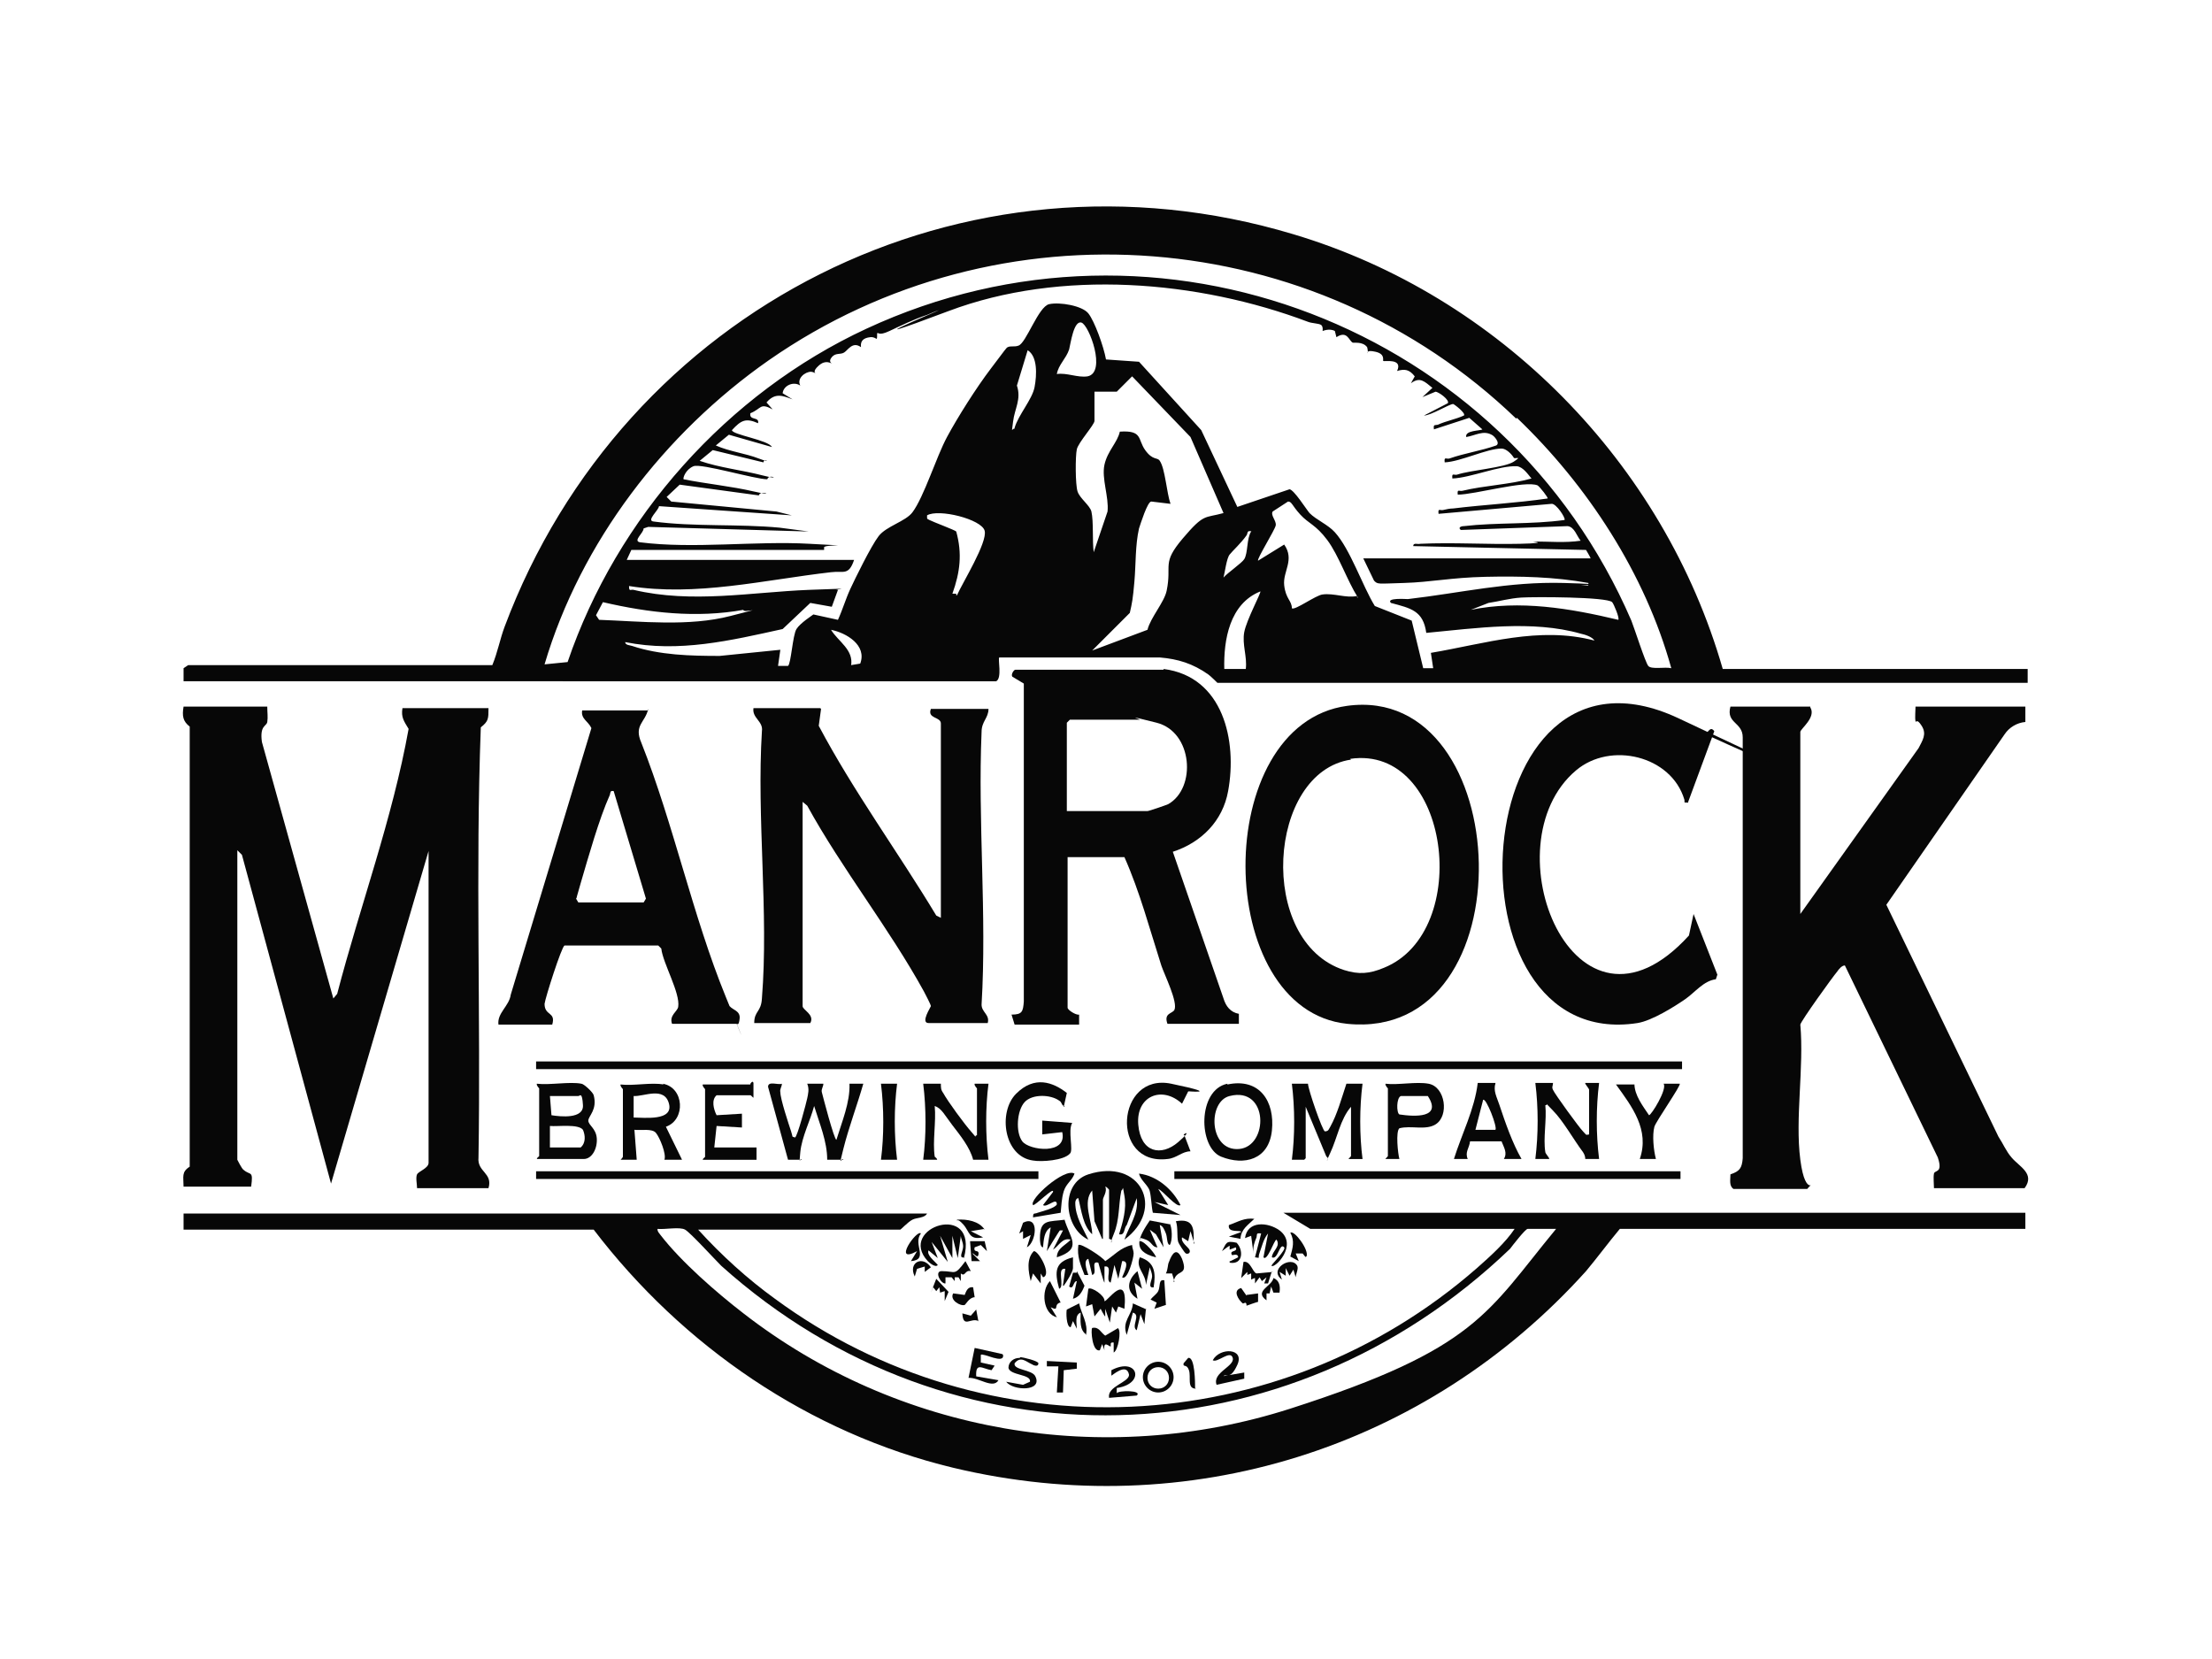
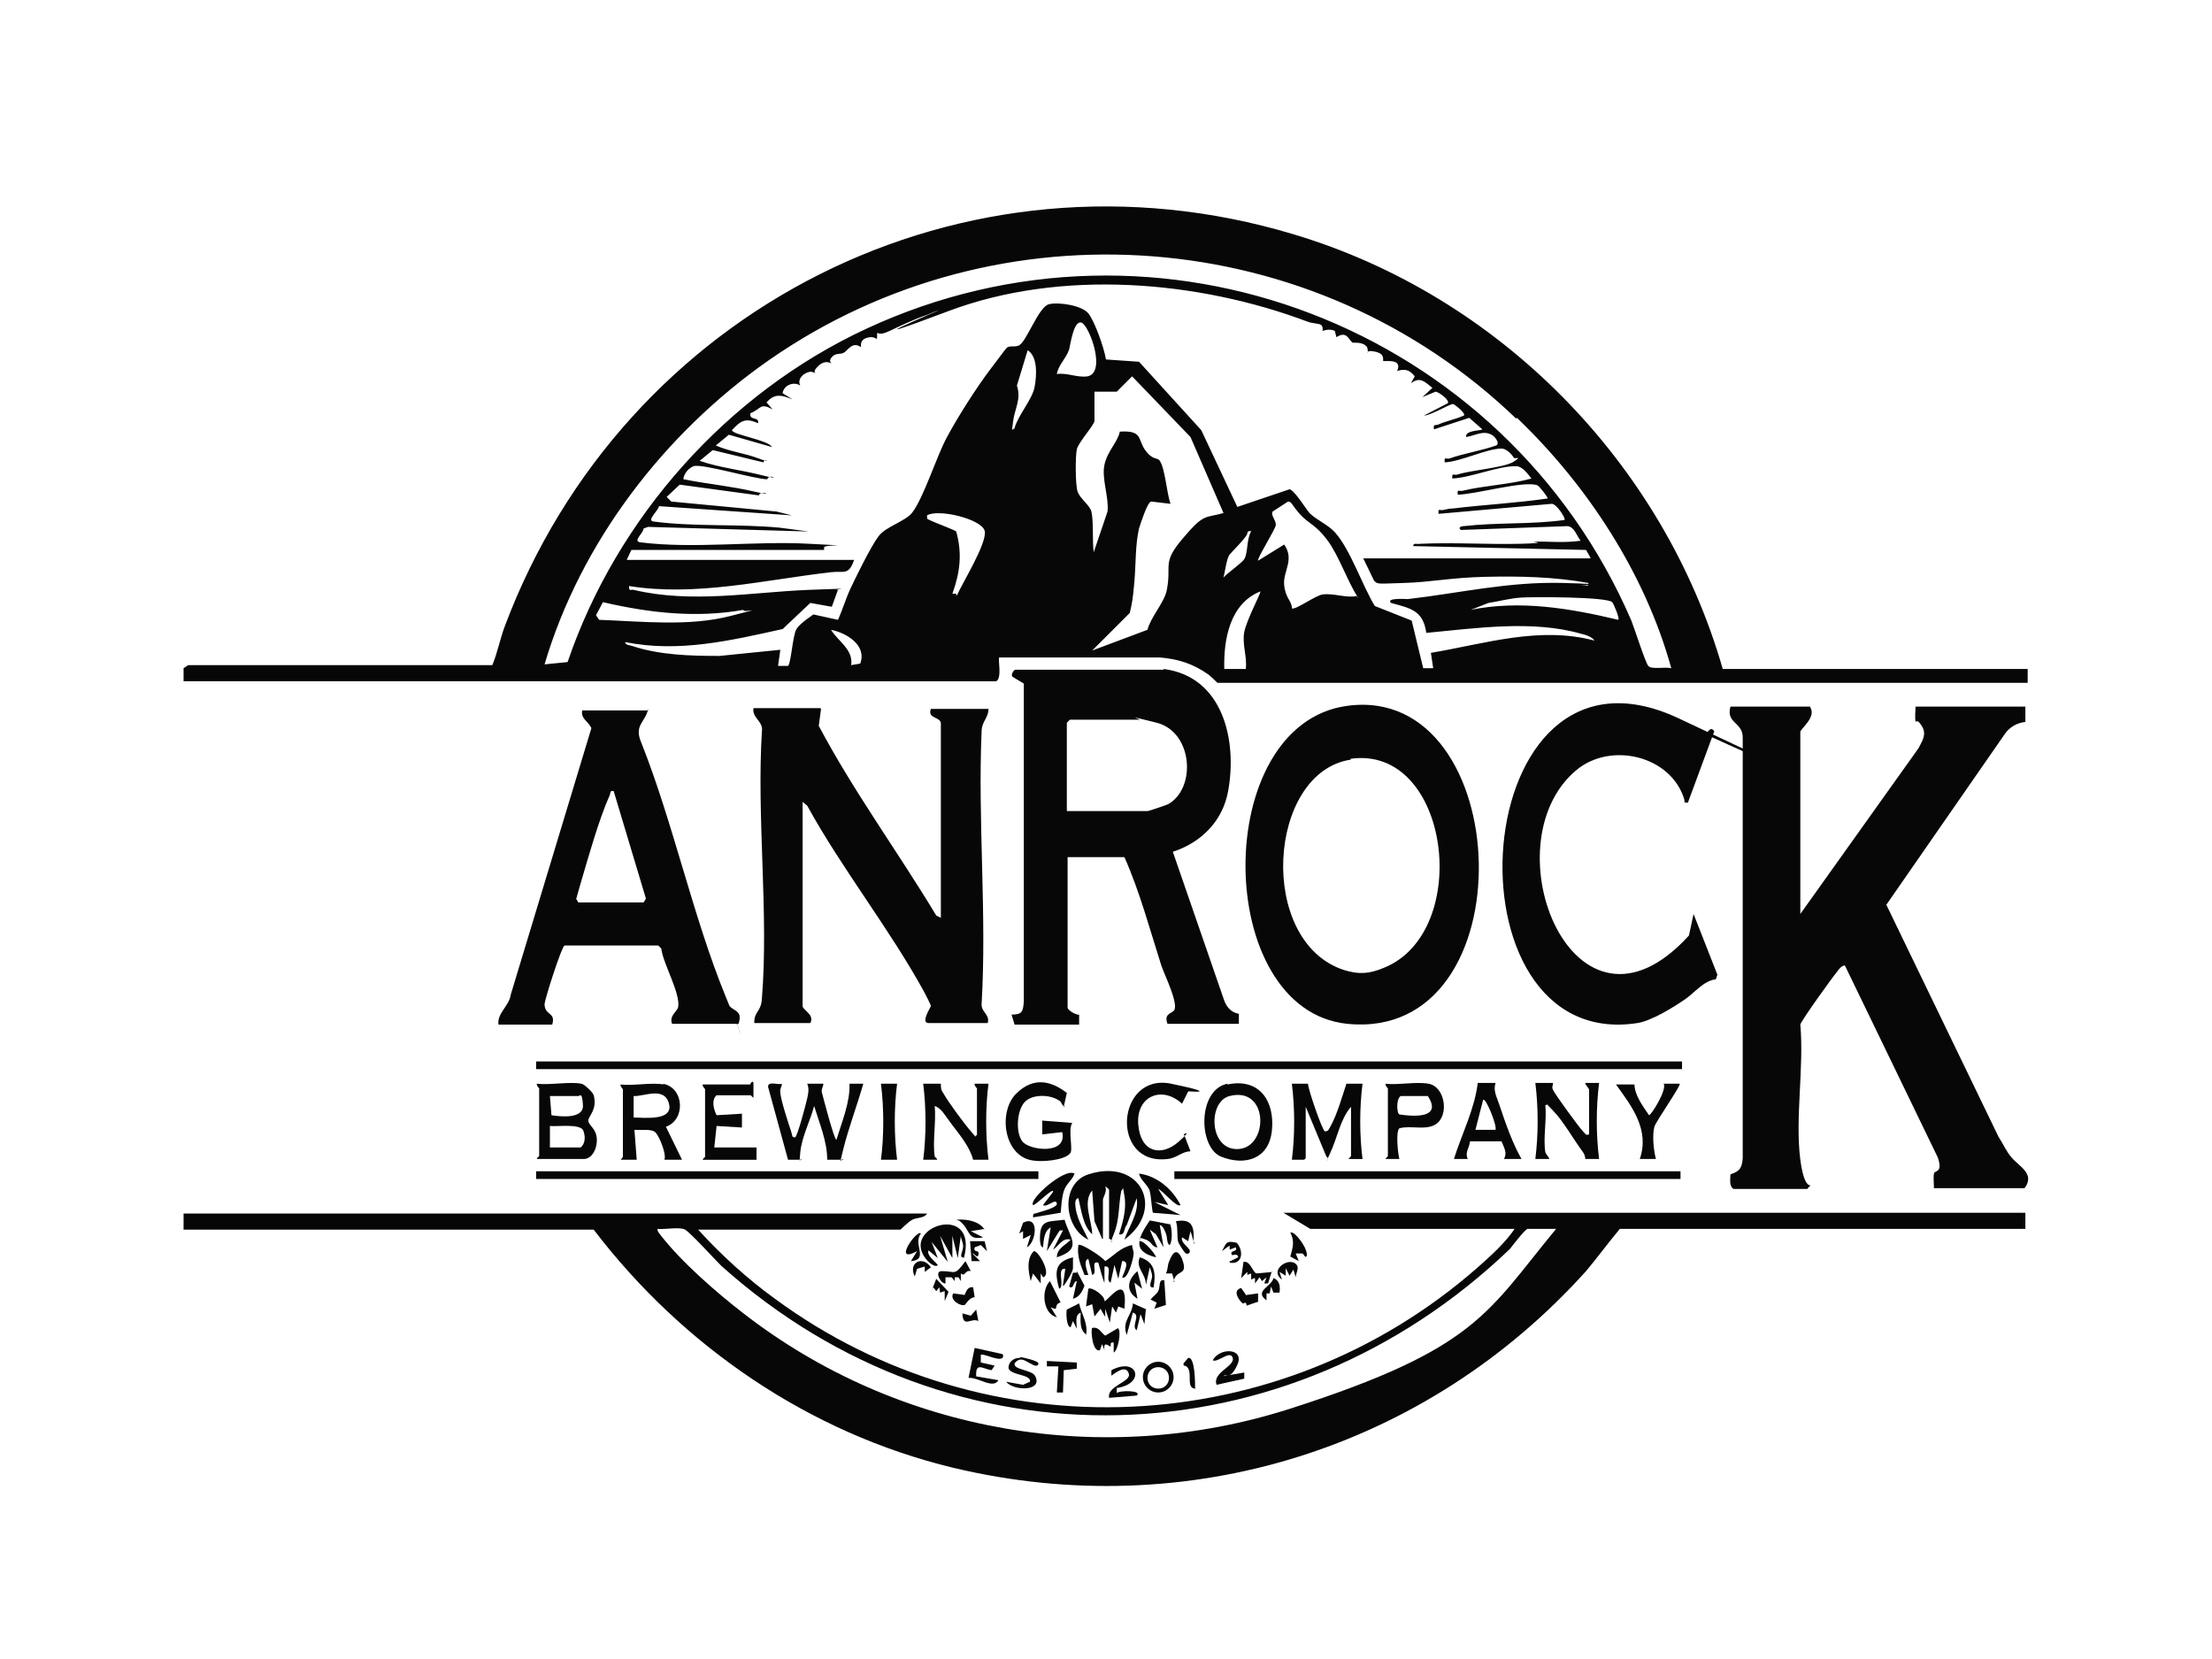
<svg xmlns="http://www.w3.org/2000/svg" id="Layer_1" version="1.1" viewBox="0 0 288 216">
  <defs>
    <style>
      .st0 {
        fill: #070707;
      }
    </style>
  </defs>
  <path class="st0" d="M224.3,87.1h39.7v1.8h-105.5s-.9-.9-1.2-1.1c-2-1.4-3.9-2-6.3-2.2h-20.9c-.2.2.4,2.7-.4,3.1H23.9v-1.7l.6-.4h39.6c.7-1.7,1-3.4,1.6-5,15.5-41.4,59.8-64,102.7-51.1,26.8,8,48.2,29.8,55.9,56.6h0ZM197.4,54.5c-26.3-25.3-67.3-28.5-97.3-7.6-13.6,9.5-24.5,23.7-29.2,39.6l3-.3c6.4-18.8,20.8-35,38.9-43.4,38.1-17.7,83.1-.2,99.6,38,.4,1,1.8,5.4,2.2,5.9s2.2.1,3,.3c-3.4-12.3-10.9-23.8-20.1-32.6h0ZM107.2,71.6h-25l-.6,1.3h29.6c-.7,2.1-1.4,1.4-3,1.6-8.7,1-17.6,3.2-26.3,1.8,0,.8.2.4.6.5,7.6,1.8,15.3.3,22.8,0s2.5,0,3.8,0l-.8,2.2-2.8-.5-3.6,3.4c-6.8,1.5-13.5,3.1-20.5,1.7,0,.4.6.4.9.5,3.6,1.2,7.6,1.3,11.4,1.3l7.9-.8-.3,2.1h1.3c.4-.3.6-4,1.1-4.8s2.1-1.8,2.2-1.9l3.2.7c.6-1.3,1-2.7,1.6-4s2.7-5.6,3.7-6.9,3.5-1.9,4.4-3.1c1.5-2,3.1-7.2,4.5-9.8s3.8-6.4,5.7-8.9,2-2.7,2.2-2.8c.4-.2.9,0,1.4-.2,1-.3,2.6-5.1,4-5.4s4.3.2,5.1,1.2,2,4.3,2.3,6l4.3.3,8.1,8.9,4.7,10,6.8-2.3c.6.1,2.1,2.5,2.6,3.1.9.9,2.4,1.5,3.3,2.5,2,2.2,3.6,7,5.2,9.6l4.8,1.9,1.5,6.2h1.3l-.3-2c7.1-1.2,14.1-3.5,21.3-1.6-.3-.5-1.3-.8-1.8-.9-6.3-1.8-13.7-.7-20.1-.1-.4-2.9-2-3.2-4.6-3.9-.7-.7,2-.5,2.2-.5,6.9-.8,13.1-2.3,20.3-2.1s1.5.3,2.3.3,1,.2.9-.3c-4.4-.8-8.9-.9-13.4-.8s-7.1.7-10.6.8-3.4.2-3.9-.3l-1.4-2.9h29.6c0-.1-.6-1.1-.6-1.1l-22.5-.5c0-.5.6-.2.9-.3,4.3-.2,8.7.1,13,0s1.2-.3,1.8-.3c2,0,4.1.2,6.1-.1-.5-.6-.8-1.8-1.7-1.9l-13.9.5c-.4-.3,0-.5.4-.5,4.3-.5,8.8-.2,13.1-.8.2-.2-1.1-2.2-1.7-2.1l-14.7,1.3c-.1-.8.2-.4.6-.5s.9-.2,1.3-.2c4.1-.5,8.2-.7,12.3-1.3.1-.1-1-1.5-1.3-1.7-1.6-.7-8.2,1.2-10.4,1.2-.1-.8.2-.4.6-.5,2.9-.7,6.1-.8,9-1.6-.5-.6-1.1-1.5-1.9-1.6-2.3-.1-6,1.5-8.4,1.6-.1-.8.2-.4.6-.5,1.8-.6,6.2-.9,7.4-1.7s.1-.3,0-.5c-.3-.5-1-1.2-1.6-1.2-1.9,0-5.3,1.7-7.4,1.8-.1-.8.2-.4.6-.5,2-.7,4.1-1,6.1-1.7.6-.3-.3-1.3-.6-1.4-1.1-.6-2.1.1-3.3.3-.2-.9,1.9-.8,2.1-1l-1.7-1.5-4.6,1.5c-.1-.7.1-.5.5-.6,1.1-.5,2.3-.7,3.4-1.2.3-.3-1.3-1.5-1.4-1.5-.5,0-2.9,1.5-3.8,1.5l3.1-1.6c.3-.4-1.2-1.5-1.6-1.5l-1.7.7,1.3-1.2c-1-.8-1.6-1.5-2.8-.6l.5-.9c-.7-.9-1.3-1-2.3-.7.8-1.7-1.7-1.2-1.8-1.3s.3-.9-1-1.2-1,.2-1,.2c0,0,0-.5-.1-.8-.6-.8-1.8-.5-1.9-.6-.5-.3-.7-1.6-2.1-.7l-.2-.8c-.7-.4-1.6,0-1.6,0,0,0,.1-.6-.2-.8s-1.2-.2-1.7-.4c-14.3-5.4-32.2-6.9-46.8-1.4s-.7-.3-1.3-.1-1,.4-1.5.6c-1.8.6-3.4,1.4-4.9,2.1s-1.4.1-1.6.3c0,1.3,0,.4-.9.5s-1.3.5-1.2,1.3c-1.1-.8-1.7.4-2.2.7s-1.1,0-1.6.6,0,.8,0,.8c-.2,0-.8-.5-1.7.3s-.4,1-.4,1c0,0-.4-.2-.6-.2-.8,0-1.9.9-1.4,1.8-.9-.6-2.2,0-2.3,1l1.3.8c-1.3-.5-2.3-.9-3.4.4l.8.9c-1.7-.9-1.4-.1-2.9.5-.2,1,1.2.4,1,1.3-1.6-.7-2.2-.4-3.4.9,0,.6,4.8,1.3,5.2,2.2l-5.6-1.6-1.7,1.4c1.8.8,3.8,1,5.6,1.7s.7-.2.6.5l-6.6-1.6-1.7,1.4c2.6.9,5.5,1.2,8.2,1.9s.8-.3.6.5c-1.6,0-8.6-2.1-9.6-1.7s-1.4,1.5-1.3,1.7c3,.6,6.2.9,9.2,1.6s.8-.3.6.5l-10.3-1.4-1.7,1.6.6.6,13.7,1.3,2,.5-17.3-1.2c0,.5-1.7,1.9-.7,2,5.2.7,11.1.3,16.4.8l3.8.5-20.9-.6-.6.2c0,.6-1.4,1.6-.5,1.8,7,.9,15-.2,22.1.2s1.7,0,1.9.5v.3ZM137.6,48.7c1.3-.2,2.7.5,4,.3,2.5-.5.2-6.7-.8-7s-1.4,2.7-1.6,3.5c-.4,1.2-1.4,2-1.6,3.2ZM132.1,55.7c.5-1.7,2.3-3.7,2.6-5.3s.4-4-.9-4.8l-1.4,4.6c.6,1.8-.3,3-.5,4.7s-.2.9.2.9h0ZM142.5,50.8v4c0,.5-2.1,2.8-2.3,3.7s-.2,4.6.1,5.5,1.6,1.8,1.8,2.6c.3,1.3.1,3.8.3,5.3l1.8-5.3c.2-1.9-.8-4.3-.4-6.1s1.7-2.9,2-4.3c3-.2,2.3,1,3.3,2.4s1.6.9,1.9,1.4c.7,1,.9,4.2,1.4,5.6l-2.5-.3c-.5,0-1.4,2.9-1.6,3.5-.5,2.2-.4,4.6-.6,6.9s-.3,2.8-.6,4.1l-4.9,4.9,7.2-2.7c.4-1.6,2.2-3.6,2.5-5.1.7-3.4-.7-3.5,2.1-6.8s2.8-2.6,5.3-3.3l-4.3-9.9-7.6-7.9-2,2h-3.2l.3-.2ZM176.8,77.8c-1.4-2.2-2.5-5.5-4-7.5s-2.4-2.1-3.5-3.3-1.1-1.7-1.6-1.7l-2,1.3c-.3.5.5,1.2.4,1.8s-2.5,4.4-2.3,4.6l3.4-2.1c1.4,2-.2,3.5,0,5.3s1,2,1,3c.4.3,3.1-1.7,4-1.8,1.5-.2,3,.5,4.5.2v.2ZM124.6,77.5c.7-1.6,4-6.9,3.6-8.4s-6-2.9-7.5-2c0,.6,0,.4.3.6.6.3,3.3,1.3,3.5,1.5.8,2.9.5,5.3-.5,8.1h.5v.2ZM163,69.2c-.7-.2-.5.2-.7.5-.7,1-1.8,2-2.2,2.5s-.6,2.2-.8,3c.5-.6,2.4-1.9,2.7-2.4.5-.8.3-2.7.9-3.6h.1ZM162.2,87.1c.2-1.6-.5-3.2-.2-4.8s2.2-5.1,2.1-5.3c-4,1.6-4.8,6.3-4.7,10.1h2.9-.1ZM209.9,78.4c-.7-.7-10.2-.7-11.8-.6s-2.9.5-4.3.7l-2.3.9c6.4-1.3,12.9-.2,19.2,1.3.2-.2-.6-2.1-.8-2.3h0ZM96.8,79.4c-6.1,1.1-12.3.4-18.3-1l-.9,1.7.4.6c5.5.2,11.7.9,17.1-.5s1.5-.3,1.7-.8ZM110.8,86.6l1.2-.2c.9-2.4-1.8-4-3.8-4.4.9,1.5,3,2.6,2.6,4.7h0Z" />
  <path class="st0" d="M120.7,158c-.3.6-1.3.5-1.9.8s-1.5,1.3-1.6,1.3h-26.3c3,3.3,6.4,6.4,10,9,27.6,20.3,65.7,18.5,91.4-4,1.7-1.5,3.7-3.3,4.9-5.1h-26.6l-3.5-2.1h96.6v2.1h-52.8c-1.5,1.8-2.9,3.7-4.4,5.5-20.8,23.1-51.9,32.9-82.4,25.6-18.7-4.5-35.2-15.8-46.8-31H23.9v-2.1h96.8ZM202.7,160h-3.8c-.3,0-2,2.2-2.3,2.6-29,27.8-72.6,29.2-102.7,2.2-.9-.9-4-4.3-4.7-4.7s-2.6,0-3.6-.1c0,.4.2.5.4.8,2.7,3.5,7.3,7.5,10.8,10.2,20.1,15.6,46.9,20.2,71.2,12.4s25.6-12.5,34.6-23.4h.1Z" />
-   <path class="st0" d="M34.8,92.1c0,.6.1,1.3,0,1.9s-1,.4-.7,2.6l9.3,33.4.5-.6c3-11.5,7.2-22.8,9.3-34.5-.6-1-1-1.5-.8-2.7h11.2c0,1.4,0,1.7-1,2.5-.7,18.6,0,37.4-.3,56-.2,1.9,1.9,2,1.3,4h-9.3c0-.5-.2-1.4,0-1.8s1.5-.8,1.5-1.5v-40.6l-12.7,43.3-11.6-42.8-.6-.6v40.3s.6,1.2.8,1.3c.9.8,1.3,0,1,2.2h-8.8c0-1.3-.3-1.9.8-2.6v-57.3c-.9-.7-1-1.4-.8-2.6h10.9Z" />
  <path class="st0" d="M235.7,92.1c.8,1.3-1.3,2.8-1.3,3.2v23.7l15.4-21.6c.5-1,1.1-1.8.4-2.9s-.7-.3-.8-.6c-.1-.5,0-1.3,0-1.9h14.3v2c-1.1.1-2.1.7-2.7,1.6l-15.4,22.2,14.6,30.2c.6.9,1,1.9,1.7,2.7,1,1.2,3.1,2.1,1.7,4h-11.8c0-.6-.1-1.4,0-1.9s1.2,0,.5-2.1l-12.1-25c-.4,0-.8.5-1,.8-.6.7-4.7,6.4-4.8,6.9.5,5.6-.7,12.2,0,17.6s2.2,2.2.9,3.8h-9.6c-.6-.4-.4-1.2-.4-1.9,1.2-.4,1.5-.8,1.6-2.1v-54.8c0-2-2.2-1.8-1.6-4h10.4Z" />
  <path class="st0" d="M151.5,87.1c7.8,1,9.6,9.4,8.4,15.9-.7,3.9-3.5,6.7-7.2,7.9l6.6,19.1c.3,1,.9,1.8,2,2v1.3h-9.3c-.5-1.4.6-1.3.9-1.8.5-1-1.3-4.6-1.7-5.8-1.5-4.7-2.8-9.6-4.8-14.1h-7.4v19.6c0,.3,1.1,1,1.5.9v1.3h-8.4l-.4-1.3c1.4,0,1.5-.4,1.6-1.7v-41.4c0,0-1.5-.9-1.5-.9-.2-.3.2-.9.4-.9h19.5-.2ZM138.9,105.6h10.5c.2,0,2.5-.8,2.7-.9,3.7-2.1,3.2-9.4-1.5-10.6s-2-.4-2.2-.4h-9.1l-.4.4v11.5Z" />
  <path class="st0" d="M106.9,92.3l-.3,2.2c4.5,8.5,10.3,16.4,15.3,24.7l.6.3v-25.3c0-.9-1.8-.6-1.3-1.9h7.5c0,1.2-.9,1.6-.9,3-.5,11.6.7,23.8,0,35.5,0,1,1.1,1.3.8,2.4h-7.7c-1.1,0,.3-2.1.3-2.2,0-.2-.7-1.5-.9-1.9-4.5-8.2-10.7-16-15.2-24.2l-.6-.5v26.6c0,.5,1.6,1.1,1,2.2h-7.3c0-1.6.9-1.4,1-3.2.9-11.2-.7-23.5,0-34.8.2-1.3-1.3-1.7-1.1-3h8.7Z" />
  <path class="st0" d="M175.4,91.9c22-3,23.7,43.8,0,41.4-17.5-1.8-17.8-39,0-41.4ZM175.9,98.9c-10.9,1.6-12.3,23.7-.9,27.4,1.9.6,3.3.5,5.2-.3,11.6-4.7,8.6-29.1-4.4-27.2h0Z" />
  <path class="st0" d="M84.4,92.3c-.4,1.8-1.9,2.1-.9,4.4,4.2,10.6,6.7,22.6,11,33.1s.3.9.5,1.2c.4.5,1.4.6,1.3,1.6s-.3.7-.4.7h-8.4c-.4-1.1.7-1.6.8-2.2.3-1.8-2-5.7-2.2-7.6l-.4-.4h-12.2c-.4.2-2.5,6.8-2.6,7.6,0,1.6,1.5,1,1,2.7h-7c-.2-1.5,1.4-2.4,1.6-3.9l10.5-34.7c-.4-.9-1.4-1.2-1.2-2.3h8.6v-.2ZM75.2,117.5h8.6l.3-.5-4.2-14c-.5-.1-.4.2-.5.5-1.4,3.1-2.8,8.1-3.8,11.5s-.3,1.4-.6,2l.3.5h-.1Z" />
  <path class="st0" d="M219.8,104.5c-.7,0-.4,0-.5-.4-1.7-5.7-9.6-7.6-14.1-3.8-11.5,9.7-.2,37.9,14.7,21.5l.6-2.8,3.1,7.9-.2.6c-1.6.2-2.7,1.7-4,2.6s-4.3,2.8-6.2,3.1c-25.8,4-22.5-52.7,5.3-39.7s2.9,1.9,3.4,2,.7-1.1,1.3-.3l-3.4,9.2h0Z" />
  <rect class="st0" x="69.8" y="138.2" width="149.2" height="1" />
  <rect class="st0" x="152.9" y="152.5" width="65.9" height="1" />
  <rect class="st0" x="69.8" y="152.5" width="65.4" height="1" />
  <path class="st0" d="M143.5,161.3l-1-2.3-.3-4c-1.3,1.5,0,4,0,5.7-1.2-1.1-1.4-3.1-1.8-4.7-.3,0-.4.4-.4.6,0,1.8,1,3.3,1.7,4.8-3.2-1.5-3.7-7.3,0-8.5,6.8-2.2,10.1,4.5,4.7,8.5.6-1.8,1.9-3.4,1.6-5.4l-1.3,3.5c-.4.4-.2,1.4-1,1.2.5-1.6,1-3.3.7-5s-.1-.8-.4-.7c-.4,1.9-.2,3.8-1,5.7s.2.7-.6.6v-6.4s-.3-.4-.5-.4c.3.6-.3,1.4-.3,1.7v5.1h0Z" />
  <path class="st0" d="M101.8,141.1c0,.4-.3.7-.2,1.1,0,.9,1.1,4.2,1.4,5.1s0,.6.5.8c.3,0,1.5-4.6,1.6-5.1s.3-1.2,0-1.9h2.1c0,.4-.3.7-.2,1.1s1.6,6.2,1.9,6.2c.7-2.3,1.8-4.9,1.7-7.3h1.8c-.8,2.8-1.9,5.7-2.6,8.5s-.2.9,0,1.4h-2.1c0-2.4-1-4.7-1.7-7-.5,1.9-1.6,4-1.8,6-.2,2,0,.6.2,1h-1.8l-2.6-9.5c0-.8,1.3-.2,1.8-.4h0Z" />
  <path class="st0" d="M75.7,141.1c.3,0,1.5,1.1,1.6,1.5.5,1.9-.7,2.7-.7,3.3s1,1,1.1,2.3-.6,2.7-1.7,2.7h-6.1c0-.2.3-.3.3-.4v-8.8s-.4-.4-.3-.6c1.7.2,4.3-.3,5.8,0ZM71.6,142.7l.2,2.5c1.2.2,4.2.5,4.1-1.3s-.4-1.2-.6-1.2h-3.8,0ZM71.6,149.4h4c.7-.6.6-1.6.3-2.3-.6-.8-3.3-.4-4.3-.5v2.9h0Z" />
  <path class="st0" d="M169.8,151h-1.6c.4-3.1.4-6.7,0-9.9h2.1c0,.7,1.9,6.2,2.2,6.2.5,0,.5-.3.7-.6.9-1.6,1.5-3.8,2.1-5.6h2.1c-.4,3.1-.4,6.7,0,9.8h-1.8c-.1,0,.3-.3.3-.4v-6.4c-1.4,1.6-1.8,4.1-2.7,6s0,.6-.5.5l-2.7-6.5v6.7l-.2.2Z" />
  <path class="st0" d="M86.3,141.1c2.8.5,3,4.7.4,5.6l2.1,4.3h-2.3c.3-.7-.6-2.9-1.1-3.5s-1.9-.3-2.8-.4l.3,3.9h-2.1c0,0,.3-.3.3-.4v-8.8s-.4-.4-.3-.6c1.7.2,4-.3,5.6,0h0ZM82.5,145.5c1.3,0,5.2.5,4.6-1.8s-3.3-.9-4.6-1v2.9h0Z" />
  <path class="st0" d="M121.7,150.6s.4.3.3.4h-1.8c.4-3.1.4-6.7,0-9.9h2.3c0,.5,0,.8.3,1.2.6,1.1,2.8,4.1,3.7,5.1s.2.5.7.4v-6.1s-.4-.4-.3-.6h1.8c-.4,3.1-.4,6.7,0,9.9h-2c-.4-1.6-1.7-3.2-2.7-4.5s-1.4-2.2-2.3-2.5c.2,2.1-.3,4.6,0,6.6h0Z" />
  <path class="st0" d="M159.8,141.2c4.2-.9,6.2,2.2,5.8,6s-3.6,4.6-6.6,3.4-3.1-8.7.8-9.5h0ZM160.1,142.7c-2.9.7-2.7,7.2,1.2,6.9s3.9-8.2-1.2-6.9Z" />
  <path class="st0" d="M138.6,144c-.4,0-.3-.5-.7-.7-1.1-.8-3.5-.9-4.5.2s-1.2,3.9-.3,5.1,5.9,1.8,5.2-1.2l-2.6.3v-1.8l3.9.3c-.6,1,.2,3.6-.3,4-.8.9-3.7,1.1-4.8.9-3.8-.5-4.6-6.3-2.2-8.7s4.8-1.5,6.6-.1l-.4,1.8h.1Z" />
  <path class="st0" d="M201.2,150c0,.2.6.8.5.9h-1.8c.4-3.2.4-6.7,0-9.9h2.3c0,.4-.2.5,0,.9.2.5,3.4,4.9,3.9,5.4s.3.5.8.4v-5.8c0-.2-.6-.8-.5-.9h1.8c-.4,3.2-.4,6.7,0,9.9h-1.8c0-.3-.1-.6-.3-.9-1.2-1.6-2.6-4.1-3.9-5.4s-.5-.7-1-.7c.2,1.9-.3,4.3,0,6.1Z" />
  <path class="st0" d="M97.7,141.1s.3-.5.4-.1v1.9c0,.1-.3-.3-.4-.3h-4.4c-.7.6-.4,1.8,0,2.6l3.3-.2v1.8l-3.3-.2-.3,2.8h5.5v1.6h-7c0-.2.3-.3.3-.4v-8.8s-.4-.4-.3-.6h6.4-.2Z" />
  <path class="st0" d="M186,141.1c2.2.4,2.7,4.2.9,5.3-1.3.8-3.2.1-4.7.5-.5.4-.2,3.3,0,4h-1.8c-.1,0,.3-.3.3-.4v-8.8s-.4-.4-.3-.6c1.6.2,4-.3,5.6,0ZM182.4,142.7c-.6.2-.6,2.2-.2,2.4,2,.3,5.6.5,3.7-2.4h-3.5Z" />
  <path class="st0" d="M194.7,141.1c-.3.9.2,1.8.5,2.7.8,2.4,1.7,5,2.9,7.1h-2.3c.5-.8,0-1.5-.3-2.3h-4.1c-.1.9-.7,1.4-.3,2.3h-1.8c1-3.2,2.7-6.5,3.1-9.9h2.3ZM194.7,147.1c.3-.3-1.2-4.2-1.6-3.9l-1,3.9h2.6Z" />
  <path class="st0" d="M154.7,142.1l-.8,1.6c-2.6-2.4-6-1-5.7,2.7s3,4.2,5.2,2.3.3-.9.8-.9l.8,2.1c-1.1,0-1.8.9-3,1-7.5.9-6.7-11.3.5-9.8s1.5.9,2.3,1h-.1Z" />
  <path class="st0" d="M212.8,141.1c0,1.5,1.1,2.9,1.9,4.1.3,0,2.4-3.4,1.9-4.1h2.1c.2.2-3.1,4.9-3.3,5.6-.3,1.1-.1,3.1.2,4.2h-2.1c1.3-3.8-1-6.8-3.1-9.7h2.4Z" />
  <path class="st0" d="M125.6,163.7c-.9.2-.2-.8-.2-1.4s-.3-1-.3-1.4l-.4,2.9-.7-2.9v2.9c0,0-1.6-2.9-1.6-2.9l1,3.4-2.1-2.6.8,2.1-1.2-1c-.3.6.8,1.4,1.2,1.9-.3.4-1.1-.3-1.3-.5-4.1-4.4,6.7-7.9,4.7-.4h0Z" />
  <path class="st0" d="M147.4,162.1c0,.4.2.7.2,1.1,0,.6-.8,3.6-1.5,3.1.2-.5,1.1-2.2,0-2.1l-.5,2.3-.5-1.8-.5,2.3c-.8-.3.4-2.3-.8-2.1v2.1c-.1,0-.8-2.6-.8-2.6-1.1-.3,0,1.4-.8,1.6l-.5-2.1c-.8.2,0,2,0,2.1h-.5c-.5-1.3-1-2.4-.8-3.9.3-.3,3.2,1.6,3.5,2.1,1.1-.7,2-1.8,3.5-2.1h0Z" />
  <path class="st0" d="M116.8,141.1c-.4,3.1-.4,6.7,0,9.9h-2.1c.4-3.1.4-6.7,0-9.9h2.1Z" />
-   <path class="st0" d="M165.6,164.7c-.1,0,1.9-2,1.6-2.3-.6-.7-.8,1.7-1.6,1.3,0-.8,1.2-1.4.6-2.3-.3,0-1.2,2.9-1.7,2.3l.6-3.1c-.6.7-.8,1.7-1.1,2.5s.2.7-.6.6l.8-3.1c-.7-.1-.5.1-.6.5-.3.7-.5,1.3-.4,2.1l-.3-2.3-.8.3c.3-2.3,3-2.1,4.5-1,2.5,1.9-.7,5.1-1.1,4.6h.1Z" />
  <path class="st0" d="M139.9,152.8c-.3.9-1.1,1.3-1.4,2.3s-.3,1.9-.4,2.8l-3.6.6c0-.7.2-.4.6-.6.6-.2,2.3-.6,2.5-1.1,0-1-1.3.5-1.8.1l1.3-1.7c.2-.8-2.3,1.8-2.6,1.7-.6-.7,4.1-4.9,5.4-4.1h0Z" />
  <path class="st0" d="M153.7,156.9c-.5.4-2.3-1.9-2.9-2.1l1.3,2.1-1.8-.4,3.4,1.7-3.6-.3c-.2-.9-.2-2-.4-2.8s-1.2-1.4-1.4-2.3c2.4.3,4.4,2.1,5.4,4.1h0Z" />
  <path class="st0" d="M143.8,169.4c.3.2,3.1-4.1,2.6,1l-.8-.3-.3.8-.5-.8-.3,2.1-.6-1.8v1c-.1,0-.6-1-.6-1l-.8,1-.3-1.6-.8.3.3-2.3c.4-.3,2.2.9,2.1,1.6h0Z" />
  <path class="st0" d="M138.6,158.8c.7,2.4,2.4,3.8-1,4.9,0-1.2,1.2-1.6,1.8-2.3-1.1-.3-1.5.8-2.3,1.3l1.3-2.5h-.4c0-.1-1.7,2.7-1.7,2.7l.5-3.1c-.9.5-.9,1.7-1,2.6-.4,0-.4-1-.4-1.2,0-2.5,1.1-2.1,3.3-2.4h-.1Z" />
  <path class="st0" d="M130.6,176.4c.2,1.3-2.6-.3-2.9,0v1l1.8.4-.4.6c-1.2-.2-2.1-1.1-2,.8l2.9.5c-.7,1.2-2.6-.4-3.9-.3l.8-3.9,3.6.8h0Z" />
  <path class="st0" d="M152.3,159.3c.3.5.4,2.2,0,2.8-.4-.1-.3-1-.5-1.5s-.4-1-.8-1.1l.5,2.9-1-1.7-.8-.6,1,2.3c-.7,0-.7-.7-1.5-1s-.9-.3-.8.2c.6-.1,2.2,1.9,2.1,2.1-3.3-.8-2.2-2.7-.8-4.8l2.6.5h0Z" />
  <path class="st0" d="M145.6,173c.4.3,0,2.8-.6,3.1v-1.3c-.6-.1-.3.4-.4.5s-1-.9-.8.5l-.3-.8-.3.8c-1,.3-1.2-2.7-1-2.9.9-.2,1.1.6,1.7,1l1.7-1h0Z" />
  <path class="st0" d="M159.1,179.2l2.9-.5v.8l-3.6.8c-.6-1.6,2.4-2.4,2.1-3.5s-2,.7-2.6.3c.9-1.7,4.2-1.6,3.2.6s-1.5.9-1.9,1.6h0Z" />
  <path class="st0" d="M152.8,179.3c0,1.1-.9,2-2,2s-2-.9-2-2,.9-2,2-2,2,.9,2,2ZM152.2,179.4c0-.8-.6-1.4-1.4-1.4s-1.4.6-1.4,1.4.6,1.4,1.4,1.4,1.4-.6,1.4-1.4Z" />
  <path class="st0" d="M132.8,176.7c.4,0,2.4.5,2.4.8,0,.5-.6.3-.9.1-.7-.3-1.4-1.1-2.2-.1-.2.9,2.3.8,2.7,1.7,1,2-2.9,1.9-3.8.7l2.2.4.9-.4c.2-1-2.6-.8-2.8-1.8,0-.8.7-1.3,1.4-1.3h.1Z" />
  <path class="st0" d="M135.8,166.3l-.3-.5v1.3c0,0-1-1.3-1-1.3l-.3,1c-.3-1.2-.6-2.9.4-3.9.6-.1,2.4,3.1,1.2,3.4Z" />
  <path class="st0" d="M145.4,180.6v.8c.2-.4,3.4-.4,2.6.3l-3.6.3c-.3-1.5,2.6-2,2.6-3-.3-1.7-2.3.2-2.3.1v-.7c3.4-1.8,4.5,1.7.8,2.3h-.1Z" />
  <path class="st0" d="M155.5,161.9l-.5-1.6-.3,1.3-.8-.5c-.2.7.9,1.3,1,1.7s-.3.5-.5.4-1-1.4-1-1.5c-.2-.7,0-1.9-.3-2.7,2.3-.4,2.4.9,2.3,2.9h.1Z" />
  <path class="st0" d="M141.5,173.8c-1-.6-.8-1.9-.8-2.9-.8.3-.5,1.4-.5,2.1l-.5-1-.3.8c-.6,0-.6-2.1-.5-2.3l1.6-.8c.3,1.4,1.2,2.6.9,4.1h.1Z" />
  <path class="st0" d="M138,169.6c-.9.3,0,1.2-1.2.6l.8,1.3c-1.8-.4-2.1-3.5-.9-4.7l1.4,2.8h-.1Z" />
  <path class="st0" d="M149.2,170.4l-.2,2-.5-1.3-.5,2.1c-.8-.5.6-2-.5-2.3l-.8,2.9c-.7-1.8.7-2.5.8-4.1l1.8.8h-.1Z" />
  <polygon class="st0" points="140.2 177.4 140.2 178.2 138.5 178.4 138.4 181.3 137.6 181.3 137.8 177.9 136.3 177.9 136.3 177.2 140.2 177.4" />
  <path class="st0" d="M152.9,166.8l-.3-1h-.8c.3-.6.2-1.1.4-1.5.4-1.1,1-2,1.7-.4.9,2.4-.8,1.2-1.1,3h.1Z" />
  <path class="st0" d="M165.6,165.5l-.5,1.6h-.5l.3-.8-.6.5-.3-.5-.6.8v-.7c-.1,0-.5.2-.5.2v-.8l-.5.2v-.4l-.8.8.3-2.1c.9-.2,1.2,1.4,1.7,1.5l2.2-.2h-.2Z" />
  <path class="st0" d="M138.4,167.3l.3-2.1c-1.2-.2,0,2.3-.8,2.6-.6-2.2-.6-3.5,1.8-4.1v1.4c0,.5-.9,1.9-1.2,2.3h-.1Z" />
  <path class="st0" d="M126.4,165.5c-.8-.2-.7.8-1.3.3v1l-.3-.5h-.5v.5c0,0-.4-.5-.4-.5h-.8v.8c-.6.1-1.5-1.6-.5-1.6,1.9,0,1.6.7,3.1-1.3l.7,1.3h0Z" />
  <path class="st0" d="M128.2,160l-1.8.3,1.6.8c-1.9.4-1.7-.7-2.6-1.7s-.8-.2-.8-.6c1.3-.1,2.9.2,3.6,1.3h0Z" />
  <path class="st0" d="M151.6,166.8l.2,3.1-1.5.5.3-.8-.8-.4c.3-.4.8-.7,1-1.1.3-.6,0-1.6.8-1.4h0Z" />
-   <path class="st0" d="M163.3,158.7c-.8.8-1.7,1.3-1.8,2.6l-1.5-.3,1.6-.6c0-.3-1.8.2-1.6-.9,1.2-.4,2-1,3.4-.8h0Z" />
  <path class="st0" d="M150.3,167.6c-1,.2-.3-.9-.3-1.4s-.2-.8-.3-1.2l-.5,2.3c0-1.5-1.4-2.2-.8-3.6,2,.6,2.1,2.1,1.8,3.9h.1Z" />
  <path class="st0" d="M170,163.7l-.4-.5h-.9l.4,1-1.1-.6c.3-1.1.6-2,0-3.1.5-.4,2.5,2.3,2.1,3.1h-.1Z" />
  <path class="st0" d="M133.7,162.4l.5-1.6-1,.5v-1l-.5.3.5-1.4c2.2-1.1,1.7,2.6.5,3.2Z" />
  <path class="st0" d="M119.9,160.6c-1.1,1.4,1.1,3.4-1.3,3.6l.8-1.3c-3.3,1.8,0-2.9.5-2.3h0Z" />
  <path class="st0" d="M126.7,167.6l.2,1.3c-.7,0-1.2,1-1.3,1-.5.2-2-.6-1.5-1.5l1.5.2c.2-.5.4-1.1,1.1-1Z" />
  <path class="st0" d="M162.3,168.6l1.5-.2v1.1c-.1,0-1.5.5-1.5.5,0-.7-.4-.2-.5-.3-.5-.4-1.4-1.7-.2-2l.7,1h0Z" />
  <path class="st0" d="M140.2,165.5l1,1.9c-.3.8-.7,1.5-1.5,1.7l.5-2.3c-.5,0-.4,1.2-1,.7l.5-1.8h.5v-.2Z" />
  <path class="st0" d="M148.7,167.8l-1-.8.4,2.1c-1.6-1-1.3-2.5,0-3.6l.6,2.3Z" />
  <path class="st0" d="M168.9,164.8c.2.4-.2,1.1-.2,1.5l-.3-1-.5.8-.5-1v1l-.8-.5.3,1c-1.8-1.3,1.2-3.2,2-1.8Z" />
  <path class="st0" d="M155.7,180.8c-1.2,0-.6-1.5-.9-2.4s-.8-.3-.7-.9l.6-.7c.9-.2.9,3.3.9,3.9h0Z" />
  <path class="st0" d="M160.2,164.2l1-.5c0-.6-.8-.2-.8-.3-.4-.7.8-.3.5-1l-.8.3v-.5c-.1,0-1,.7-1,.7.6-1.1.5-1.4,1.9-1.1.9.9.9,2.9-.9,2.6v-.2Z" />
  <path class="st0" d="M128.2,161.6l.3,1.3-.8-.8-.8.3c-.2.8.6.2.5.9s-.6-.2-.8-.1l1,1h-1.1c0-.1-.2-2.6-.2-2.6h1.9Z" />
  <path class="st0" d="M166.6,168.3h-.8l-.3-.8-.2.9h-.4v.9c-1.7-1.2.7-1.8.9-2.9.8.3.9,1.1.8,1.8h0Z" />
  <polygon class="st0" points="123 169.4 123 168.1 122.4 168.3 122.3 167.6 121.9 168.1 121.5 167.6 121.2 168.3 121.9 166.5 123.5 168.2 123 169.4" />
  <path class="st0" d="M120.4,165.7v-.8c0,0-1,.3-1,.3l-.3,1c-.9-1.8,1-2.8,2.1-1.2l-.8.6h0Z" />
  <path class="st0" d="M127.4,172c-1-.5-2,1-2.1-1l1.1.3.7-.8.3,1.6h0Z" />
</svg>